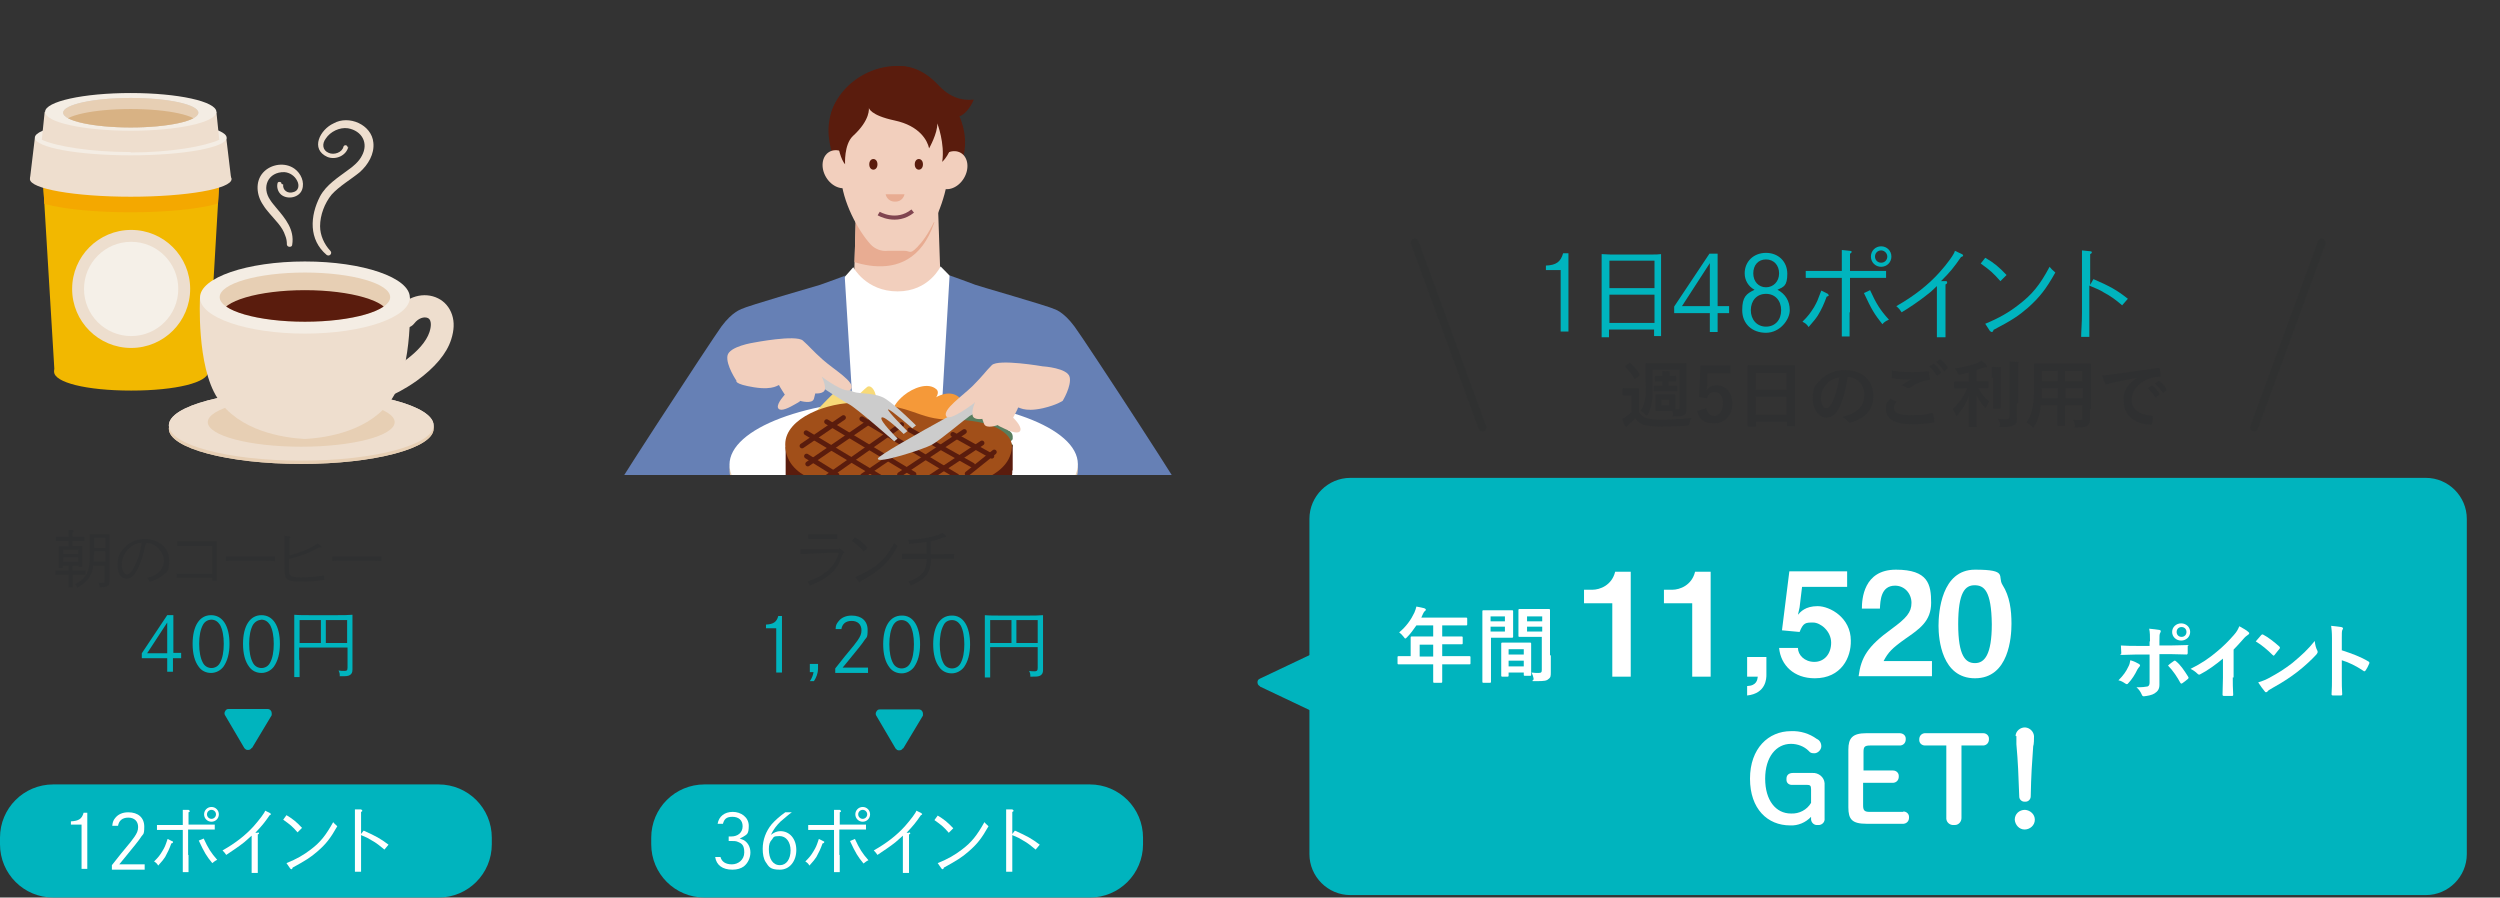
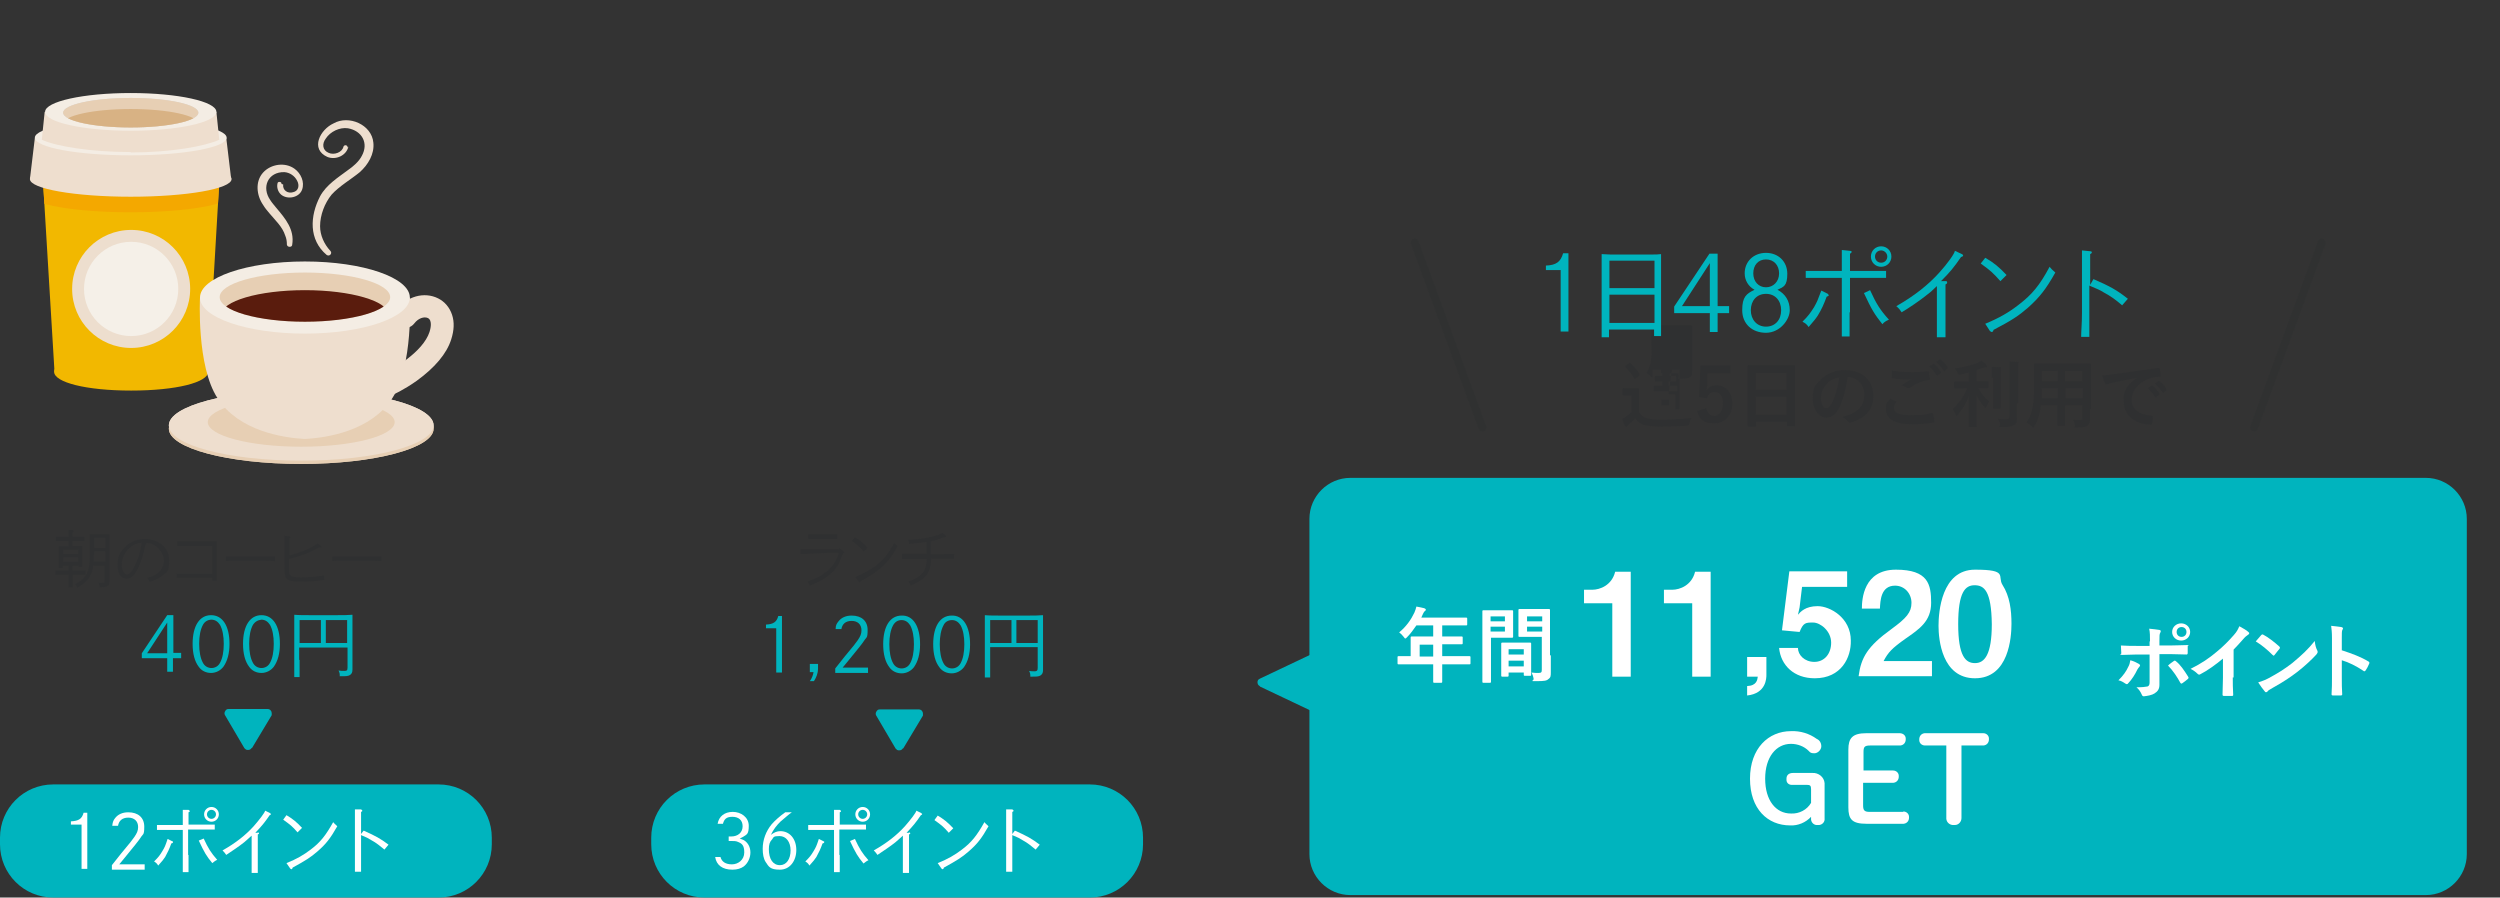
<svg xmlns="http://www.w3.org/2000/svg" id="_レイヤー_1" data-name="レイヤー_1" version="1.1" viewBox="0 0 610 219">
  <rect x="0" y="0" width="610" height="219" fill="#333333" stroke="none" />
  <defs>
    <style>
      .st0, .st1, .st2, .st3 {
        fill: none;
      }

      .st4 {
        fill: #d8b284;
      }

      .st5 {
        fill: #587e5e;
      }

      .st6 {
        fill: #2f3031;
      }

      .st7 {
        fill: #d8d7d7;
      }

      .st1 {
        stroke: #5a1c0d;
        stroke-linejoin: round;
        stroke-width: 1.2px;
      }

      .st1, .st3 {
        stroke-linecap: round;
      }

      .st8 {
        fill: #f4ede4;
      }

      .st9 {
        fill: #f8da78;
      }

      .st10 {
        fill: #00b4be;
      }

      .st11 {
        fill: #a14f19;
      }

      .st12 {
        fill: #eedece;
      }

      .st13 {
        fill: #e7cfb4;
      }

      .st14, .st3 {
        isolation: isolate;
      }

      .st15 {
        fill: #f5f0e8;
      }

      .st16 {
        fill: #f59939;
      }

      .st17 {
        clip-path: url(#clippath-1);
      }

      .st18 {
        clip-path: url(#clippath-4);
      }

      .st19 {
        clip-path: url(#clippath-2);
      }

      .st20 {
        clip-path: url(#clippath-8);
      }

      .st21 {
        clip-path: url(#clippath-5);
      }

      .st22 {
        fill: #fff;
      }

      .st2 {
        stroke: #804550;
        stroke-miterlimit: 10;
        stroke-width: 1px;
      }

      .st23 {
        fill: #eddece;
      }

      .st24 {
        fill: #e8ac92;
      }

      .st3 {
        opacity: .5;
        stroke: #2f3031;
        stroke-miterlimit: 4;
        stroke-width: 2px;
      }

      .st25 {
        fill: #5a1c0d;
      }

      .st26 {
        fill: #6680b5;
      }

      .st27 {
        fill: #f2cfbd;
      }

      .st28 {
        fill: #f2b800;
      }

      .st29 {
        fill: #f4a800;
      }

      .st30 {
        fill: #ccc;
        fill-rule: evenodd;
      }

      .st31 {
        clip-path: url(#clippath);
      }
    </style>
    <clipPath id="clippath">
      <rect class="st0" x="427" y="177.5" width="69.5" height="24.9" />
    </clipPath>
    <clipPath id="clippath-1">
-       <rect class="st0" x="141.7" y="13.4" width="153" height="102.5" />
-     </clipPath>
+       </clipPath>
    <clipPath id="clippath-2">
      <path class="st27" d="M228.8,48.1l.9,26.5s0,5.6-11.1,5.6-10.4-5.6-10.4-5.6l.8-27.7" />
    </clipPath>
    <clipPath id="clippath-4">
      <polygon class="st0" points="50.8 90.6 13.3 90.7 10.3 41.1 53.7 41 50.8 90.6" />
    </clipPath>
    <clipPath id="clippath-5">
      <ellipse class="st13" cx="31.9" cy="27.5" rx="16.5" ry="3.6" transform="translate(0 0) rotate(0)" />
    </clipPath>
    <clipPath id="clippath-8">
      <ellipse class="st0" cx="74.4" cy="72.5" rx="20.8" ry="6" />
    </clipPath>
  </defs>
  <g id="rank_normal01">
    <g id="_年間ポイント" data-name="年間ポイント">
      <g id="_吹き出し" data-name="吹き出し">
        <path id="_長方形_2092" data-name="長方形_2092" class="st10" d="M319.5,208.4v-81.8c0-5.5,4.5-10,10-10h262.4c5.5,0,10,4.5,10,10v81.8c0,5.5-4.5,10-10,10h-262.4c-5.5,0-10-4.5-10-10Z" />
        <path id="_多角形_8" data-name="多角形_8" class="st10" d="M307.4,167.4c-.5-.2-.7-.8-.5-1.3,0-.2.3-.4.5-.5l17.7-8.4c.5-.2,1.1,0,1.3.5.1.1.1.3.1.4v16.8c0,.6-.5,1-1,1s-.3,0-.4,0l-17.7-8.4Z" />
        <g id="GET">
          <g class="st31">
            <g id="_グループ_3776" data-name="グループ_3776">
              <path id="_パス_13622" data-name="パス_13622" class="st22" d="M441.9,192.6c0-.9-.2-1.1-1.1-1.1h-3.4c-.8.1-1.5-.4-1.5-1.2v-.3c0-.9.6-1.4,1.6-1.4h4.7c1.5-.1,2.9,1,3,2.5v8.6c.1.8-.5,1.5-1.3,1.6h-.4c-.8.1-1.5-.5-1.6-1.3v-.7c-1.3,1.4-3.2,2.2-5.1,2.1-5.5,0-9.8-4-9.8-11.4s4.5-11.6,10-11.6c2.3-.1,4.5.6,6.3,1.9.7.3,1.1,1,1.1,1.8s-.8,1.7-1.7,1.7-1-.2-1.4-.6c-1.1-1.1-2.7-1.7-4.3-1.7-3.6,0-6.3,3.2-6.3,8.5s2.6,8.5,6.3,8.5c2,.1,3.9-.9,4.9-2.6v-3.3Z" />
              <path id="_パス_13623" data-name="パス_13623" class="st22" d="M464.4,198c.8,0,1.4.6,1.4,1.3v.2c0,.8-.5,1.4-1.3,1.5h-9.1c-3.5,0-4.4-1.1-4.4-4v-14.1c0-2.8,1-4,4.4-4h8.1c.9,0,1.5.6,1.5,1.3v.2c0,.8-.5,1.4-1.3,1.5h-7.4c-1.4,0-1.6.4-1.6,1.6v4.5h7.2c.8,0,1.4.6,1.4,1.3v.2c0,.8-.5,1.4-1.3,1.5h-7.4v5.5c0,1.2.3,1.6,1.6,1.6h8.2Z" />
              <path id="_パス_13624" data-name="パス_13624" class="st22" d="M478.6,199.6c0,.9-.7,1.7-1.6,1.7h-.2c-.9.1-1.8-.5-1.9-1.5v-17.9h-5.2c-.8,0-1.4-.6-1.4-1.3v-.2c0-.8.5-1.4,1.3-1.5h14.3c.8,0,1.4.6,1.4,1.3v.2c0,.8-.5,1.4-1.3,1.5h-5.4v17.7Z" />
-               <path id="_パス_13625" data-name="パス_13625" class="st22" d="M496.5,200c0,1.4-1.2,2.4-2.5,2.4s-2.3-1.1-2.4-2.4c0-1.4,1.1-2.4,2.5-2.4,1.3.1,2.4,1.1,2.4,2.4M491.8,179.6c0-1.2,1.2-2.2,2.4-2.1,1.1.1,2,1,2.1,2.1,0,.7,0,2-.2,2.5-.3,4.2-.5,6.9-.6,12.2,0,.8-.7,1.4-1.4,1.3h0c-.7.1-1.4-.5-1.4-1.2h0c-.2-5.4-.3-8.4-.7-12.8,0-.3,0-1.6,0-2" />
            </g>
          </g>
        </g>
        <g class="st14">
          <path class="st22" d="M521.9,162c.3.2.4.4.1.7-.2.2-.3.4-.5.7-.5,1.1-1.4,2.5-2.2,3.3-.2.3-.4.3-.7.1-.6-.4-1.1-.7-1.7-.8,1.2-1.2,1.9-2.2,2.4-3.3.3-.5.4-1,.5-1.6.8.2,1.6.6,2.1.9ZM524.6,156.5c0-1.3,0-2.2-.2-3.1.9.1,2,.2,2.5.3.4.1.4.3.2.7-.2.3-.2.8-.2,2v1.1h2.5c1.7,0,3.1-.1,4.1-.1s.3.1.3.3v1.6c0,.3-.1.4-.3.4-1.2,0-2.8-.1-4.1-.1h-2.5v7.5c0,1-.4,1.6-1.2,2.1-.6.4-1.7.6-2.6.7-.2,0-.4-.1-.5-.4-.3-.7-.7-1.3-1.3-1.8,1.4,0,2.2-.1,2.7-.2.3-.1.5-.4.5-.9v-6.9h-3.1c-1.1,0-2.5.1-3.5.1s-.3-.2-.3-.4c0-.4-.1-1.3-.1-1.9,1.5.1,2.7.1,3.8.1h3.2v-1.1h.1ZM530.4,161.3c.2-.2.4-.1.6.1,1,.8,1.9,2.1,2.9,3.7.2.3.1.4-.1.6-.3.3-.9.7-1.3,1-.2.1-.3.2-.5-.1-.7-1.3-1.8-3-3-4.2.5-.5,1-.8,1.4-1.1ZM534.4,154.2c0,1.2-1,2.1-2.2,2.1s-2.2-.9-2.2-2.1,1-2.1,2.2-2.1,2.2.9,2.2,2.1ZM531.1,154.2c0,.7.5,1.2,1.2,1.2s1.2-.5,1.2-1.2-.5-1.2-1.2-1.2-1.2.5-1.2,1.2Z" />
          <path class="st22" d="M544.8,165.3c0,1.4,0,2.6.1,4.2,0,.3-.1.3-.3.3h-2c-.2,0-.3-.1-.3-.3,0-1.4.1-2.7.1-4.1v-4.7c-1.8,1.5-3.9,3-5.5,3.8-.1.1-.2.1-.3.1-.2,0-.3-.1-.4-.2-.5-.5-1.1-.9-1.7-1.2,2.8-1.4,4.5-2.6,6.3-4.1,1.6-1.3,3-2.7,4.3-4.2.7-.8.9-1.2,1.3-2.1.9.5,1.8,1,2.2,1.4s.2.2.2.3c0,.2-.1.3-.3.4-.3.2-.7.5-1.2,1.1-.8.9-1.5,1.7-2.3,2.5v6.8h-.2Z" />
          <path class="st22" d="M551.7,155c.1-.1.2-.2.3-.2s.2,0,.3.1c1,.5,2.7,1.8,3.8,2.8.1.1.2.2.2.3s0,.2-.1.3c-.3.4-1,1.2-1.2,1.5l-.2.2s-.2-.1-.3-.2c-1.2-1.2-2.6-2.4-4.1-3.3.4-.5,1-1.1,1.3-1.5ZM553.5,165.5c2.4-1.3,3.7-2.1,5.8-3.7,2.4-2,3.8-3.3,5.5-5.4.1,1,.3,1.7.6,2.3.1.1.1.3.1.4,0,.2-.1.3-.3.6-1.1,1.2-2.8,2.8-4.6,4.2-1.7,1.3-3.3,2.4-6,3.9-.9.5-1.2.7-1.3.9-.1.1-.2.2-.4.2s-.2-.1-.3-.2c-.5-.6-1.1-1.4-1.6-2.2.8-.3,1.4-.4,2.5-1Z" />
          <path class="st22" d="M571.5,158.7c2.4.8,4.4,1.5,6.4,2.7.2.1.3.3.2.5-.3.7-.6,1.3-.9,1.7-.1.1-.2.2-.3.2s-.1,0-.2-.1c-1.8-1.2-3.6-2.1-5.3-2.6v4.4c0,1.3,0,2.5.1,3.9,0,.2-.1.3-.4.3h-1.8c-.3,0-.4-.1-.4-.3.1-1.5.1-2.7.1-3.9v-9.8c0-1.5-.1-2.2-.2-3,.9.1,1.9.2,2.5.3.3.1.4.2.4.3s-.1.3-.2.5c-.1.3-.1.8-.1,1.9v3h0Z" />
        </g>
        <g class="st14">
          <path class="st22" d="M393.4,165v-17.8h-6.9v-3.3h2c1.9,0,4.8-1.1,5.6-4.4h3.8v25.6h-4.5Z" />
          <path class="st22" d="M412.9,165v-17.8h-6.9v-3.3h2c1.9,0,4.8-1.1,5.6-4.4h3.8v25.6h-4.5Z" />
          <path class="st22" d="M431,160.2v4.5c0,.7,0,4.5-4.7,5v-2.3c2.4-.1,2.5-1.6,2.6-2.3h-2.6v-4.8h4.7Z" />
          <path class="st22" d="M442.8,165.5c-5.1,0-8.3-3.2-8.7-7.4h4.6c0,1.7,1.6,3.4,4,3.4s4.1-1.9,4.1-4.7-2.6-4.9-4.4-4.9-2.4,0-3.3,2.3l-4.3-.4,1.8-14.4h14.1v3.8h-11l-.6,5-.4,1.8c.6-.7,1.8-2.1,4.8-2.1s8.1,2.8,8.1,8.4c.1,4.1-2.3,9.2-8.8,9.2Z" />
          <path class="st22" d="M453.5,165c.6-4.6,2.2-7.3,8-11.5,3.7-2.7,4.9-4.1,4.9-6.4s-1.7-4.2-4-4.2c-3.5,0-3.6,3.7-3.7,5.6h-4.4c0-2.3.4-9.5,8.3-9.5s8.6,3.6,8.6,8.1-2.9,6.4-6.2,8.7c-3.4,2.4-4.3,3.4-5.4,5.5h11.8v3.7h-17.9Z" />
          <path class="st22" d="M481.9,165.5c-8.1,0-8.9-9.5-8.9-12.8s.7-13.7,8.9-13.7,5.4,1.6,6.7,3.7c1.8,2.8,2.2,6.2,2.2,9.5,0,3.2-.6,13.3-8.9,13.3ZM481.8,142.8c-2.3,0-4,1.7-4,9.5s1.8,9.5,4.1,9.5,4.1-2,4.1-9.5c-.1-8.2-1.9-9.5-4.2-9.5Z" />
        </g>
        <g class="st14">
          <path class="st22" d="M343.7,162.1h-2.5q-.2,0-.2-.2v-1.6q0-.2.2-.2h3v-4.6q0-.2.2-.2h5.3v-2.7h-4.1c-.7,1-1.4,2-2.3,2.9-.2.2-.3.3-.4.3s-.2-.1-.4-.4c-.4-.5-.7-.8-1.1-1.1,1.7-1.4,2.9-3.1,3.7-4.8.2-.5.4-1,.5-1.5.7.1,1.4.3,1.9.4.2.1.4.2.4.3,0,.2,0,.2-.2.4-.2.1-.3.3-.5.7l-.4.9h11q.2,0,.2.2v1.5q0,.2-.2.2h-5.9v2.7h4.8q.2,0,.2.2v1.5q0,.2-.2.2h-4.8v2.9h6.7q.2,0,.2.2v1.6q0,.2-.2.2h-6.7v4.3q0,.2-.2.2h-1.8q-.2,0-.2-.2v-4.3h-6ZM349.7,160.2v-2.9h-3.3v2.9h3.3Z" />
          <path class="st22" d="M367,148.9h2q.2,0,.2.2v6.3q0,.2-.2.2h-5.2v10.8q0,.2-.2.2h-1.7q-.2,0-.2-.2v-17.3q0-.2.2-.2h5.1ZM363.7,150.4v1.2h3.5v-1.2h-3.5ZM367.2,152.9h-3.5v1.2h3.5v-1.2ZM366.5,165.1q-.2,0-.2-.2v-7.9q0-.2.2-.2h6.9q.2,0,.2.2v7.7q0,.2-.2.2h-1.4q-.2,0-.2-.2v-.6h-3.7v.8q0,.2-.2.2h-1.4ZM368.1,159.7h3.7v-1.3h-3.7v1.3ZM371.8,162.6v-1.4h-3.7v1.4h3.7ZM378.4,159.9c0,1.4,0,3,0,4s0,1.4-.6,1.8c-.4.4-1,.5-2.9.5s-.6,0-.7-.6-.3-1.1-.5-1.5c.6.1,1.3.1,1.7.1.7,0,.8-.2.8-.8v-8h-5.5q-.2,0-.2-.2v-6.4q0-.2.2-.2h7.3q.2,0,.2.2v11.1h0ZM372.6,150.4v1.2h3.7v-1.2h-3.7ZM376.3,154.1v-1.2h-3.7v1.2h3.7Z" />
        </g>
      </g>
      <g class="st14">
-         <path class="st6" d="M400,100.6c.4.7.9,1.1,1.6,1.4.7.2,1.8.4,3.3.4,2.3,0,5.1-.1,7.8-.4-.2.4-.4.8-.5,1.3q0,.6-.7.6c-2.3.1-4.5.2-6.4.2s-3.3-.2-4.2-.5c-.8-.3-1.4-.8-1.9-1.5-.5.5-1,1-1.6,1.5-.2.2-.3.3-.4.4q0,.1-.2.1c0,0-.2-.1-.3-.2-.3-.5-.5-1-.7-1.7.5-.2.7-.4,1-.6.5-.3.9-.7,1.3-1.1v-4h-2q-.2,0-.2-.2v-1.4q0-.2.2-.2h3.6q.2,0,.2.2v5.7h.1ZM397.4,88.6c0-.1.2-.1.2-.1q0,0,.2.1c.8.7,1.6,1.6,2.2,2.6q0,.2,0,.4l-1,.8c0,.1-.2.1-.2.1q0,0,0-.1c-.7-1.1-1.4-2.1-2.2-2.8,0-.1,0-.2,0-.3l.9-.7ZM407.1,96.2h1.5q.2,0,.2.2v3.5h.5c.4,0,.5-.1.5-.5v-9.2h-6.6v2c0,1.9,0,3.6,0,5-.2,1.5-.5,2.8-1.1,3.9,0,.2-.2.3-.3.3s-.2-.1-.4-.3c-.3-.4-.8-.7-1.1-.9.7-.9,1-2,1.2-3.4s0-3.2,0-5.3v-2.7q0-.2.2-.2h9.6q.2,0,.2.2v8.2c0,.8,0,2,0,2.7s0,1.2-.5,1.5c-.3.3-1,.4-2.2.4s-.6,0-.6-.5c0-.3,0-.6-.2-.8h-3.9q-.2,0-.2-.2v-3.7q0-.2.2-.2h2.9ZM407.5,91.7h1.3q.2,0,.2.2v1q0,.2-.2.2h-1.7v1h2q.2,0,.2.2v1q0,.2-.2.2h-5.4q-.2,0-.2-.2v-1q0-.2.2-.2h1.9v-1h-1.6q-.2,0-.2-.2v-1q0-.2.2-.2h1.6c0-.5,0-.8,0-1.2.6,0,1.1.1,1.6.1s.2.1.2.2,0,.1,0,.3c0,.1,0,.3,0,.6h.4ZM407.3,97.5h-1.9v1.4h1.9v-1.4Z" />
+         <path class="st6" d="M400,100.6c.4.7.9,1.1,1.6,1.4.7.2,1.8.4,3.3.4,2.3,0,5.1-.1,7.8-.4-.2.4-.4.8-.5,1.3q0,.6-.7.6c-2.3.1-4.5.2-6.4.2s-3.3-.2-4.2-.5c-.8-.3-1.4-.8-1.9-1.5-.5.5-1,1-1.6,1.5-.2.2-.3.3-.4.4q0,.1-.2.1c0,0-.2-.1-.3-.2-.3-.5-.5-1-.7-1.7.5-.2.7-.4,1-.6.5-.3.9-.7,1.3-1.1v-4h-2q-.2,0-.2-.2v-1.4q0-.2.2-.2h3.6q.2,0,.2.2v5.7h.1ZM397.4,88.6c0-.1.2-.1.2-.1q0,0,.2.1c.8.7,1.6,1.6,2.2,2.6q0,.2,0,.4l-1,.8c0,.1-.2.1-.2.1q0,0,0-.1c-.7-1.1-1.4-2.1-2.2-2.8,0-.1,0-.2,0-.3l.9-.7ZM407.1,96.2h1.5q.2,0,.2.2v3.5h.5c.4,0,.5-.1.5-.5v-9.2h-6.6v2s-.2-.1-.4-.3c-.3-.4-.8-.7-1.1-.9.7-.9,1-2,1.2-3.4s0-3.2,0-5.3v-2.7q0-.2.2-.2h9.6q.2,0,.2.2v8.2c0,.8,0,2,0,2.7s0,1.2-.5,1.5c-.3.3-1,.4-2.2.4s-.6,0-.6-.5c0-.3,0-.6-.2-.8h-3.9q-.2,0-.2-.2v-3.7q0-.2.2-.2h2.9ZM407.5,91.7h1.3q.2,0,.2.2v1q0,.2-.2.2h-1.7v1h2q.2,0,.2.2v1q0,.2-.2.2h-5.4q-.2,0-.2-.2v-1q0-.2.2-.2h1.9v-1h-1.6q-.2,0-.2-.2v-1q0-.2.2-.2h1.6c0-.5,0-.8,0-1.2.6,0,1.1.1,1.6.1s.2.1.2.2,0,.1,0,.3c0,.1,0,.3,0,.6h.4ZM407.3,97.5h-1.9v1.4h1.9v-1.4Z" />
        <path class="st6" d="M422,91.1h-5.4v2.8c0,.4-.2.9-.2,1.3.5-.7,1.3-1.2,2.4-1.2,2.3,0,3.9,1.8,3.9,4.5s-1.8,4.8-4.4,4.8-3.7-1-4.2-3l2.2-.7c.3,1.3,1,1.9,2,1.9s2.1-1.1,2.1-3-.7-2.8-2-2.8-1.6.6-1.9,1.5l-1.9-.3.3-7.7h7.3v1.9h-.2Z" />
        <path class="st6" d="M426.6,104.1q-.2,0-.2-.2v-14.6q0-.2.2-.2h11.2q.2,0,.2.2v14.5q0,.2-.2.2h-1.6q-.2,0-.2-.2v-.9h-7.5v1q0,.2-.2.2h-1.7ZM428.4,95.1h7.5v-4.1h-7.5v4.1ZM435.9,101.2v-4.4h-7.5v4.4h7.5Z" />
        <path class="st6" d="M450.8,92c-.4,3.1-1.2,5.9-2.2,7.8-.8,1.4-1.7,2.1-3.1,2.1s-3.2-1.7-3.2-4.6.7-3.4,2-4.7c1.5-1.5,3.4-2.3,5.9-2.3,4.3,0,6.9,2.7,6.9,6.2s-1.9,5.5-5.5,6.6c-.4.1-.5,0-.8-.3-.2-.3-.6-.7-1.3-1.1,3-.7,5.4-2,5.4-5.4,0-2.3-1.6-4.3-4.1-4.3h0ZM445.7,93.7c-.9,1-1.4,2.2-1.4,3.3,0,1.7.7,2.6,1.2,2.6s.9-.2,1.4-1.1c.8-1.5,1.6-4.1,1.9-6.4-1.3.2-2.3.7-3.1,1.6Z" />
        <path class="st6" d="M462.6,97.9c.2.1.2.2,0,.3-.3.4-.5,1-.5,1.4,0,1.1,1.2,1.7,4.3,1.7s3.4-.2,4.9-.5c.3-.1.3,0,.4.2,0,.3.3,1.3.3,1.8s0,.2-.3.3c-1.7.3-3.3.4-5.3.4-4.2,0-6.2-1.3-6.2-3.6s.3-1.5,1-2.6c.4.1.9.4,1.3.6ZM466.7,90.8c1.3,0,2.6-.1,3.7-.2.2,0,.3.1.3.2,0,.4,0,.9.2,1.5,0,.3,0,.4-.3.4-1.7.3-3,.8-4.4,1.8,0,.1-.3.2-.5.2s-.3,0-.4-.1c-.4-.2-.7-.4-1.3-.6.9-.6,1.7-1.1,2.4-1.5-.4.1-1,.1-1.3.1-.7,0-2.3-.1-3.3-.3-.2,0-.2-.1-.2-.3,0-.4,0-1,0-1.6,1.3.3,3.1.4,5,.4ZM471.6,88.8c0-.1.2-.1.3,0,.6.4,1.2,1.2,1.7,1.9,0,.1,0,.2,0,.3l-.8.6c0,.1-.2.1-.3-.1-.5-.8-1.1-1.5-1.8-2.1l1-.6ZM473.2,87.7c0-.1.2-.1.3,0,.7.5,1.3,1.2,1.7,1.9,0,.1,0,.2,0,.3l-.7.6c0,.1-.2.1-.3-.1-.5-.8-1.1-1.5-1.8-2.1l.9-.6Z" />
        <path class="st6" d="M479.2,94.8h-2.2q-.2,0-.2-.2v-1.3q0-.2.2-.2h3.4v-2.2c-.7.2-1.4.3-2.1.5q-.5.1-.7-.5c-.2-.4-.4-.7-.6-1,2.2-.3,4.4-.9,5.6-1.4.4-.2.6-.3.9-.5.5.4.9.7,1.2,1.1,0,.1.2.2.2.3s0,.2-.3.2-.5.1-.8.2c-.5.2-1,.3-1.5.5v2.7h2.7q.2,0,.2.2v1.3q0,.2-.2.2h-2.3c.7,1.3,1.7,2.5,2.7,3.3-.3.3-.5.8-.7,1.2,0,.2-.2.3-.3.3s-.2-.1-.3-.3c-.7-.8-1.3-1.7-1.8-2.8,0,4.3,0,7.3,0,7.6s0,.2-.2.2h-1.5q-.2,0-.2-.2c0-.3,0-3.2,0-7.3-.6,1.7-1.6,3.2-2.7,4.5,0,.2-.2.3-.3.3s-.2-.1-.2-.3c-.2-.5-.5-1.1-.7-1.4,1.3-1.2,2.6-2.9,3.5-5.1h-1ZM486,92.2c0-1.2,0-1.8,0-2.7.7,0,1.2.1,1.9.1s.3.1.3.2,0,.3,0,.4c0,.3,0,.6,0,1.9v7.4q0,.2-.2.2h-1.5q-.2,0-.2-.2v-7.3h0ZM492.1,98.4v3.6c0,.9,0,1.4-.6,1.7s-1.1.5-2.8.5-.6,0-.7-.6c0-.6-.3-1-.6-1.4.7.1,1.4.1,2.1.1s.8-.1.8-.7v-10.8c0-1.2,0-1.7,0-2.6.7,0,1.3.1,1.9.1s.3.1.3.2c0,.2,0,.3,0,.4,0,.2,0,.6,0,1.8v7.7h-.1Z" />
        <path class="st6" d="M510,99.8v2.5c0,.7-.2,1.1-.6,1.5-.3.3-.9.5-2.4.5s-.6,0-.7-.5c0-.6-.3-1-.5-1.4.7.1,1.1.1,1.7.1s.6-.2.6-.6v-3h-4.2v4.8q0,.2-.2.2h-1.5q-.2,0-.2-.2v-4.8h-4c-.3,2.2-.7,3.6-1.6,5,0,.3-.2.4-.3.4s-.2-.1-.4-.3c-.4-.4-.8-.7-1.3-.9,1.3-1.7,1.9-3.8,1.9-8.2v-6q0-.2.2-.2h13.5q.2,0,.2.2v10.9h-.2ZM502.1,97.2v-2.5h-3.9v.2c0,.9,0,1.6,0,2.3h4ZM502.1,93v-2.5h-3.9v2.5h3.9ZM503.9,90.5v2.5h4.2v-2.5h-4.2ZM508.2,97.2v-2.5h-4.2v2.5h4.2Z" />
        <path class="st6" d="M521.4,92.2c-2.2.4-4.1.8-6,1.2-.7.2-.9.2-1.1.3,0,.1-.3.1-.4.1s-.3-.1-.3-.3c-.2-.5-.4-1.1-.7-1.9.9,0,1.5-.1,2.9-.3,2.2-.3,6.2-.9,10.8-1.5.3,0,.4.1.4.2,0,.4.2,1.1.2,1.6s0,.3-.3.3c-.8.1-1.4.1-2.2.4-3.1,1-4.6,3.2-4.6,5.3s1.7,3.6,4.8,3.8c.3,0,.4.1.4.3,0,.5,0,1.1-.2,1.5,0,.3,0,.4-.3.4-3.2,0-6.6-1.8-6.6-5.6-.3-2.6,1-4.3,3.2-5.8h0ZM524.9,94.1c0-.1.2-.1.3,0,.6.4,1.2,1.2,1.7,1.9,0,.1,0,.2,0,.3l-.8.6c0,.1-.2.1-.3-.1-.5-.8-1.1-1.5-1.8-2.1l1-.6ZM526.6,93c0-.1.2-.1.3,0,.7.5,1.3,1.2,1.7,1.9,0,.1,0,.2,0,.3l-.7.6c0,.1-.2.1-.3-.1-.5-.8-1.1-1.5-1.8-2.1l.9-.6Z" />
      </g>
      <g class="st14">
        <path class="st10" d="M377.2,64.8c2.5-.1,3.6-.9,4.2-3h1.3v19.1h-1.9v-15h-3.6v-1.1Z" />
        <path class="st10" d="M392.6,82.3h-1.8c0-.9,0-2.4,0-4.4v-11.9q0-3.2,0-4c.7,0,1.3.1,2.1.1h10.3c.8,0,1.4,0,2.1-.1,0,.8,0,2.5,0,4v11.6c0,2.1,0,3.4,0,4.4h-1.7v-1.6h-11v1.9h0ZM403.7,63.6h-11v6.7h11v-6.7ZM403.7,71.9h-11v6.9h11v-6.9Z" />
        <path class="st10" d="M421.9,74.7v1.7h-2.8v4.6h-1.9v-4.6h-8.7v-1.6l8.6-12.9h2v12.8h2.8ZM417.2,64.2l-6.8,10.5h6.8v-10.5Z" />
        <path class="st10" d="M425.7,66.7c0-2.9,2.2-5,5.2-5s5.2,2.1,5.2,5.1-.9,3.2-2.4,3.9c1.9,1,3,2.7,3,5s-2.4,5.5-5.8,5.5-5.8-2.2-5.8-5.5,1-4,3-5c-1.5-.8-2.4-2.3-2.4-4ZM427.2,75.7c0,2.3,1.5,4,3.7,4s3.7-1.6,3.7-4-1.5-4-3.7-4-3.7,1.6-3.7,4ZM427.8,66.7c0,2,1.3,3.4,3.1,3.4s3.2-1.4,3.2-3.4-1.3-3.4-3.2-3.4-3.1,1.4-3.1,3.4Z" />
        <path class="st10" d="M446,71.7c0,.1.2.2.2.3,0,.2,0,.2-.5.4-.7,1.9-1.2,3-2.1,4.5-.5.8-1,1.4-2.3,2.9-.4-.6-.7-.9-1.5-1.3,1.5-1.5,1.9-2.1,2.8-3.5.8-1.4.9-1.7,1.8-4.1l1.6.8ZM451.3,76.2c0,2.5,0,4.7,0,5.9h-1.9c0-1.3,0-3.3,0-5.9v-8.4h-8.8v-1.7h8.8c0-4.2,0-4.5,0-5.1l2,.2c.2,0,.4.1.4.2s0,.3-.4.5v4.2h8.8v1.7h-8.8v8.4h-.2ZM456.3,70.8c1.5,3.3,2.5,4.9,4.6,7.2-.7.3-1.2.6-1.6,1.1-1.9-2.4-2.6-3.5-4.5-7.6l1.5-.7ZM461.5,62.6c0,1.4-1.1,2.5-2.5,2.5s-2.5-1.1-2.5-2.5,1.1-2.5,2.5-2.5,2.5,1.1,2.5,2.5ZM457.5,62.6c0,.8.6,1.5,1.5,1.5s1.5-.7,1.5-1.5-.7-1.5-1.5-1.5-1.5.6-1.5,1.5Z" />
        <path class="st10" d="M474.8,68.6c.2,0,.3.1.3.3s0,.3-.4.5v8.1c0,1.5,0,2.7,0,4.8h-2.1c0-1.8,0-2.8,0-4.8v-7.7c-1.2,1.2-1.7,1.6-2.5,2.2-1.6,1.3-4.4,3.2-6.1,4.2-.5-.7-.5-.8-1.3-1.5,4.4-2.5,7.8-5.2,10.5-8.2,2-2.2,3.7-4.6,3.8-5.3l1.7.8c.2.1.3.2.3.3s0,.3-.5.4c-1.8,2.6-2.6,3.6-4.9,5.9h1Z" />
        <path class="st10" d="M484.4,62.9c2.1,1.2,3.3,2.2,5.2,4.2l-1.5,1.5c-1.8-2-2.3-2.5-4.8-4.3l1.1-1.4ZM484.4,79c3.4-1.4,5.8-2.8,8.1-4.6,3.3-2.5,5.2-4.8,7.6-9.3.4.5.6.7,1.4,1.4-2.3,4.1-3.9,6.1-6.7,8.6-2.3,2-4,3.1-8.4,5.4,0,.3-.2.5-.4.5s-.3-.1-.5-.3l-1.1-1.7Z" />
        <path class="st10" d="M510.8,68.1c4.1,1.8,5.6,2.6,8.4,4.8l-1.4,1.6c-1.5-1.3-2.7-2.2-4.4-3.1-1.1-.7-1.7-.9-3.1-1.5-.2-.1-.4-.2-.5-.2v6.7c0,2.6,0,4.7,0,5.8h-2c0-1.3.2-3.3.2-5.8v-9.4c0-3.3,0-5.3,0-5.9l2,.2c.2,0,.4.1.4.2,0,.2,0,.3-.4.5v7.5l.8-1.4Z" />
      </g>
      <line id="_線_207" data-name="線_207" class="st3" x1="345.2" y1="59.2" x2="361.7" y2="104.3" />
      <line id="_線_208" data-name="線_208" class="st3" x1="550" y1="104.3" x2="566.5" y2="59.2" />
    </g>
    <g id="_ランチ" data-name="ランチ">
      <g id="_角丸四角" data-name="角丸四角">
        <path id="_長方形_789" data-name="長方形_789" class="st10" d="M171.9,191.4h94c7.2,0,13,5.8,13,13v1.6c0,7.2-5.8,13-13,13h-94c-7.2,0-13-5.8-13-13v-1.6c0-7.2,5.8-13,13-13Z" />
      </g>
      <g class="st14">
        <path class="st22" d="M175.1,201c.3-1.8,1.7-2.9,3.7-2.9s3.9,1.3,3.9,3.4-.5,2.1-1.4,2.7q-.2.1-.8.4c.6.2.7.3,1,.4,1,.6,1.6,1.7,1.6,3s-.6,2.6-1.6,3.4c-.7.5-1.6.8-2.8.8-2.4,0-3.9-1.1-4.2-3.1h1.3c.3,1.2,1.3,1.8,2.8,1.8s3-1.1,3-2.9-.6-2.2-1.6-2.6c-.4-.2-1-.2-1.7-.2h-.5v-1.1h.6c1.7,0,2.8-1,2.8-2.5s-1-2.3-2.5-2.3-2,.6-2.3,1.7h-1.3Z" />
        <path class="st22" d="M193.2,198.2c-.6.4-2.1,1.7-2.8,2.3-.9.9-1.7,1.9-2.3,3.2.8-.6,1.5-.9,2.3-.9,2.3,0,3.9,1.9,3.9,4.6s-1.6,4.8-4,4.8-2.7-.7-3.5-1.9c-.5-.8-.7-1.9-.7-3.2,0-2.2.8-4.3,2.2-6,.8-.9,1.9-1.9,3.3-2.9h1.6ZM192.9,207.5c0-2.1-1.1-3.5-2.7-3.5s-1.4.3-1.8.8c-.6.6-.8,1.3-.8,2.4,0,2.4,1,3.9,2.7,3.9,1.6,0,2.6-1.5,2.6-3.6Z" />
        <path class="st22" d="M201.1,205.3q0,.1,0,.2c0,.1,0,.2-.4.3-.5,1.4-.9,2.2-1.5,3.3-.4.6-.7,1-1.7,2.1-.3-.5-.5-.7-1-1,1.1-1.1,1.4-1.5,2-2.5s.7-1.2,1.3-3l1.2.6ZM204.9,208.6c0,1.8,0,3.4,0,4.2h-1.4c0-1,0-2.4,0-4.2v-6.1h-6.3v-1.2h6.3c0-3,0-3.2,0-3.7h1.4c.2.1.3.2.3.3s0,.2-.3.3v3h6.4v1.2h-6.5v6.2ZM208.6,204.7c1.1,2.4,1.8,3.5,3.3,5.2-.5.2-.8.5-1.2.8-1.4-1.7-1.9-2.5-3.3-5.5l1.2-.5ZM212.3,198.7c0,1-.8,1.8-1.8,1.8s-1.8-.8-1.8-1.8.8-1.8,1.8-1.8,1.8.8,1.8,1.8ZM209.4,198.7c0,.6.5,1.1,1.1,1.1s1.1-.5,1.1-1.1-.5-1.1-1.1-1.1-1.1.5-1.1,1.1Z" />
        <path class="st22" d="M221.9,203.1c0,0,.2.1.2.2s0,.2-.3.3v5.9c0,1.1,0,2,0,3.5h-1.5c0-1.3,0-2,0-3.5v-5.6c-.9.8-1.2,1.1-1.8,1.6-1.1.9-3.2,2.3-4.4,3.1q-.3-.5-.9-1.1c3.2-1.8,5.6-3.7,7.6-5.9,1.4-1.6,2.7-3.3,2.8-3.8l1.2.6c0,.1.2.1.2.2s0,.2-.3.3c-1.3,1.9-1.9,2.6-3.5,4.3h.5Z" />
        <path class="st22" d="M228.8,199c1.5.9,2.4,1.6,3.8,3.1l-1.1,1.1c-1.3-1.5-1.7-1.8-3.5-3.1l.8-1.1ZM228.8,210.6c2.5-1,4.2-2,5.9-3.3,2.4-1.8,3.7-3.5,5.5-6.7.3.4.5.5,1,1-1.7,3-2.8,4.4-4.9,6.2-1.6,1.4-2.9,2.2-6,3.9,0,.2-.2.4-.3.4s-.2-.1-.3-.2l-.9-1.3Z" />
        <path class="st22" d="M247.7,202.7c2.9,1.3,4,1.9,6,3.4l-1,1.2c-1.1-.9-1.9-1.6-3.2-2.3-.8-.5-1.2-.7-2.2-1.1-.2-.1-.3-.1-.3-.2v4.8c0,1.9,0,3.4,0,4.2h-1.5c0-.9,0-2.4,0-4.2v-6.8c0-2.4,0-3.8,0-4.2h1.5c.2.1.3.2.3.3s0,.2-.3.3v5.4l.6-.8Z" />
      </g>
      <path id="_多角形_3" data-name="多角形_3" class="st10" d="M220.3,182.6c-.3.5-.9.6-1.4.4,0-.1-.3-.2-.4-.4l-4.7-8c-.3-.5,0-1.1.4-1.4.2-.1.3-.1.5-.1h9.5c.6,0,1,.5,1,1s0,.4,0,.5l-4.8,8Z" />
      <g class="st14">
        <path class="st10" d="M186.9,152.4c1.8-.1,2.6-.6,3-2.1h.9v13.8h-1.4v-10.8h-2.5v-.9Z" />
        <path class="st10" d="M197.6,164v-2h2v1.2c0,1-.4,2.1-1,3h-1c.5-.7.8-1.5.9-2.2h-.9Z" />
        <path class="st10" d="M203.9,153.4c0-.9.3-1.3.7-1.8.7-.9,1.8-1.4,3.2-1.4,2.4,0,3.9,1.3,3.9,3.5s-.3,1.7-.9,2.7c-.3.5-1.9,2.5-3.8,4.8-.5.6-1,1.2-1.4,1.7h6.2v1.3h-8v-1.1q1.7-2.2,2.3-2.9c2.2-2.6,2.7-3.3,3.2-4,.6-.9.9-1.5.9-2.4,0-1.4-.9-2.3-2.4-2.3s-2.3.8-2.5,2h-1.4Z" />
        <path class="st10" d="M224.5,157.2c0,2.3-.5,4.2-1.5,5.6-.7.9-1.8,1.5-3,1.5s-2.3-.5-3-1.5c-1-1.3-1.5-3.2-1.5-5.6,0-4.4,1.7-7,4.5-7,2.8-.1,4.5,2.6,4.5,7ZM217.9,152.6c-.6,1.1-.9,2.7-.9,4.6s.3,3.5.9,4.6c.4.8,1.2,1.3,2.1,1.3s1.7-.5,2.1-1.3c.6-1.1.9-2.7.9-4.6s-.3-3.5-.9-4.6c-.5-.8-1.2-1.3-2.1-1.3s-1.6.4-2.1,1.3Z" />
        <path class="st10" d="M236.7,157.2c0,2.3-.5,4.2-1.5,5.6-.7.9-1.8,1.5-3,1.5s-2.3-.5-3-1.5c-1-1.3-1.5-3.2-1.5-5.6,0-4.4,1.7-7,4.5-7,2.8-.1,4.5,2.6,4.5,7ZM230.2,152.6c-.6,1.1-.9,2.7-.9,4.6s.3,3.5.9,4.6c.4.8,1.2,1.3,2.1,1.3s1.7-.5,2.1-1.3c.6-1.1.9-2.7.9-4.6s-.3-3.5-.9-4.6c-.5-.8-1.2-1.3-2.1-1.3s-1.7.4-2.1,1.3Z" />
        <path class="st10" d="M241.6,161.1q0,3.5,0,4.2h-1.3q0-.8,0-3.5v-8.2q0-3,0-3.5c1,.1,2.4.1,3.6.1h7c1.2,0,2.6,0,3.6-.1q0,.6,0,3.5v7.8c0,.3,0,1.3,0,1.9v.2c0,.7-.2,1-.6,1.3-.5.3-.9.3-2.5.3,0-.6,0-.8-.3-1.4.6.1.8.1,1.3.1s.8-.1.8-.8v-5.1h-11.6v3.2h0ZM241.6,151.3v5.6h5.2v-5.6h-5.2ZM248,156.9h5.2v-5.6h-5.2v5.6Z" />
      </g>
      <g class="st14">
        <path class="st6" d="M206,134.6q0,.1,0,.2c0,.1,0,.2-.3.2-.8,2.2-1.4,3.5-2.6,4.6-1.3,1.3-3.2,2.4-5.5,3.3-.3-.6-.3-.7-.6-1,1.9-.7,2.8-1.1,3.8-1.8,2-1.3,3.2-2.9,3.9-5.2h-2.8c-2.9.2-5.1.2-6.6.3v-1.2h9.3c0-.1.2-.3.2-.3l1.1.9ZM204.3,131.5h-7.1v-1.1h7.1v1.1Z" />
        <path class="st6" d="M208.6,131.1c1.3.8,2,1.3,3.1,2.6l-.9.9c-1.1-1.2-1.4-1.5-2.9-2.6l.7-.9ZM208.7,140.8c2.1-.9,3.5-1.7,4.9-2.7,2-1.5,3.1-2.9,4.6-5.6.3.3.4.4.8.8-1.4,2.5-2.3,3.7-4,5.2-1.4,1.2-2.4,1.9-5,3.3,0,.2,0,.3-.2.3s-.2-.1-.3-.2l-.8-1.1Z" />
        <path class="st6" d="M230.4,135.2h2.4v1.1h-5.6c0,1.6-.4,3.1-1.1,4-.8,1-1.9,1.7-3.9,2.6,0-.3-.3-.6-.6-1,1.2-.4,1.5-.6,2.2-1,1.1-.7,1.8-1.5,2-2.4.2-.6.3-1.1.3-2.1h-6v-1.3h6v-2.9c-1.1.2-2.5.4-4.3.5,0-.4,0-.5-.3-1,2.5-.1,3.9-.3,5.7-.7,1.3-.3,2.2-.6,2.8-1l.8.7c0,.1,0,.2,0,.2,0,.1,0,.2-.3.2h-.2c-1.9.7-2,.7-3.2,1v3.1h3.2Z" />
      </g>
    </g>
    <g id="_朝のコーヒー" data-name="朝のコーヒー">
      <g id="_角丸四角-2" data-name="角丸四角-2">
        <path id="_長方形_789-2" data-name="長方形_789-2" class="st10" d="M13,191.4h94c7.2,0,13,5.8,13,13v1.6c0,7.2-5.8,13-13,13H13c-7.2,0-13-5.8-13-13v-1.6c0-7.2,5.8-13,13-13Z" />
      </g>
      <g class="st14">
        <path class="st22" d="M17.4,200.4c1.8-.1,2.6-.6,3-2.1h.9v13.7h-1.4v-10.8h-2.6v-.8h.1Z" />
        <path class="st22" d="M27.4,201.4c.1-.9.3-1.3.7-1.8.7-.9,1.8-1.4,3.2-1.4,2.4,0,3.9,1.3,3.9,3.5s-.3,1.7-.9,2.7c-.3.5-1.9,2.5-3.8,4.8-.5.6-1,1.2-1.4,1.7h6.2v1.3h-8v-1.1q1.7-2.2,2.3-2.9c2.2-2.6,2.7-3.3,3.2-4,.6-.9.9-1.5.9-2.4,0-1.4-.9-2.3-2.4-2.3s-2.3.8-2.5,2h-1.4Z" />
        <path class="st22" d="M42.2,205.3q0,.1,0,.2c0,.1,0,.2-.4.3-.5,1.4-.9,2.2-1.5,3.3-.4.6-.7,1-1.7,2.1-.3-.5-.5-.7-1-1,1.1-1.1,1.4-1.5,2-2.5s.7-1.2,1.3-3l1.2.6ZM46,208.6c0,1.8,0,3.4,0,4.2h-1.4c0-1,0-2.4,0-4.2v-6.1h-6.3v-1.2h6.3c0-3,0-3.2,0-3.7h1.4c.2.1.3.2.3.3s0,.2-.3.3v3h6.4v1.2h-6.5v6.2ZM49.7,204.6c1.1,2.4,1.8,3.5,3.3,5.2-.5.2-.8.5-1.2.8-1.4-1.7-1.9-2.5-3.3-5.5l1.2-.5ZM53.4,198.7c0,1-.8,1.8-1.8,1.8s-1.8-.8-1.8-1.8.8-1.8,1.8-1.8,1.8.8,1.8,1.8ZM50.5,198.7c0,.6.5,1.1,1.1,1.1s1.1-.5,1.1-1.1-.5-1.1-1.1-1.1c-.6,0-1.1.5-1.1,1.1Z" />
        <path class="st22" d="M63,203.1c0,0,.2.1.2.2s0,.2-.3.3v5.9c0,1.1,0,2,0,3.5h-1.5c0-1.3,0-2,0-3.5v-5.6c-.9.8-1.2,1.1-1.8,1.6-1.1.9-3.2,2.3-4.4,3.1q-.3-.5-.9-1.1c3.2-1.8,5.6-3.7,7.6-5.9,1.4-1.6,2.7-3.3,2.8-3.8l1.2.6c0,.1.2.1.2.2s0,.2-.3.3c-1.3,1.9-1.9,2.6-3.5,4.3h.5Z" />
        <path class="st22" d="M69.9,198.9c1.5.9,2.4,1.6,3.8,3.1l-1.1,1.1c-1.3-1.5-1.7-1.8-3.5-3.1l.8-1.1ZM69.9,210.6c2.5-1,4.2-2,5.9-3.3,2.4-1.8,3.7-3.5,5.5-6.7.3.4.5.5,1,1-1.7,3-2.8,4.4-4.9,6.2-1.6,1.4-2.9,2.2-6,3.9,0,.2-.2.4-.3.4s-.2-.1-.3-.2l-.9-1.3Z" />
        <path class="st22" d="M88.8,202.7c2.9,1.3,4,1.9,6,3.4l-1,1.2c-1.1-.9-1.9-1.6-3.2-2.3-.8-.5-1.2-.7-2.2-1.1-.2-.1-.3-.1-.3-.2v4.8c0,1.9,0,3.4,0,4.2h-1.5c0-.9,0-2.4,0-4.2v-6.8c0-2.4,0-3.8,0-4.2h1.5c.2.1.3.2.3.3s0,.2-.3.3v5.4l.6-.8Z" />
      </g>
      <path id="_多角形_3-2" data-name="多角形_3-2" class="st10" d="M61.4,182.5c-.3.5-.9.6-1.4.4,0-.1-.3-.2-.4-.4l-4.7-8c-.3-.5,0-1.1.4-1.4.2-.1.3-.1.5-.1h9.5c.6,0,1,.5,1,1s0,.4,0,.5l-4.8,8Z" />
      <g class="st14">
        <path class="st10" d="M44.2,159.4v1.2h-2v3.3h-1.4v-3.3h-6.2v-1.2l6.2-9.3h1.5v9.2h1.9ZM40.8,151.9l-4.9,7.5h4.9v-7.5Z" />
        <path class="st10" d="M56,157.1c0,2.3-.5,4.2-1.5,5.6-.7.9-1.8,1.5-3,1.5s-2.3-.5-3-1.5c-1-1.3-1.5-3.2-1.5-5.6,0-4.4,1.7-7,4.5-7s4.5,2.6,4.5,7ZM49.5,152.5c-.6,1.1-.9,2.7-.9,4.6s.3,3.5.9,4.6c.4.8,1.2,1.3,2.1,1.3s1.7-.5,2.1-1.3c.6-1.1.9-2.7.9-4.6s-.3-3.5-.9-4.6c-.5-.8-1.2-1.3-2.1-1.3s-1.7.5-2.1,1.3Z" />
        <path class="st10" d="M68.3,157.1c0,2.3-.5,4.2-1.5,5.6-.7.9-1.8,1.5-3,1.5s-2.3-.5-3-1.5c-1-1.3-1.5-3.2-1.5-5.6,0-4.4,1.7-7,4.5-7s4.5,2.6,4.5,7ZM61.7,152.5c-.6,1.1-.9,2.7-.9,4.6s.3,3.5.9,4.6c.4.8,1.2,1.3,2.1,1.3s1.7-.5,2.1-1.3c.6-1.1.9-2.7.9-4.6s-.3-3.5-.9-4.6c-.5-.8-1.2-1.3-2.1-1.3-.9.1-1.6.5-2.1,1.3Z" />
        <path class="st10" d="M73.1,161q0,3.5,0,4.2h-1.3q0-.8,0-3.5v-8.2q0-3,0-3.5c1,.1,2.4.1,3.6.1h7c1.2,0,2.6,0,3.6-.1q0,.6,0,3.5v7.8c0,.3,0,1.3,0,1.9v.2c0,.7-.2,1-.6,1.3-.5.3-.9.3-2.5.3,0-.6,0-.8-.3-1.4.6.1.8.1,1.4.1s.8-.1.8-.8v-4.9h-11.8v3ZM73.1,151.3v5.6h5.2v-5.6h-5.2ZM79.5,156.9h5.2v-5.6h-5.2v5.6Z" />
      </g>
      <g class="st14">
        <path class="st6" d="M17.8,139.2h3.1v1h-3.1v3.1h-1.1v-3.1h-3.2v-1h3.2v-1.2h-1.4v.6h-1v-5.3h2.4v-1.3h-3.1v-1h3.1v-1.7h1c.2.1.3.2.3.3s-.1.2-.3.3v1.1h2.9v1h-2.9v1.2h2.4v5.1h-1v-.3h-1.4v1.2h0ZM19.1,134.1h-3.7v1.1h3.7v-1.1ZM19.1,136h-3.7v1.1h3.7v-1.1ZM22.8,137.9c-.1.7-.2,1.3-.5,1.9-.6,1.5-1.4,2.4-3.4,3.6-.2-.4-.3-.6-.6-.8,1.6-.9,2.3-1.6,2.9-2.7.5-1.1.7-2,.7-4.3v-5.2h4.8v11.6c0,1-.5,1.3-2.4,1.3,0-.6-.1-.8-.3-1.1h.9c.6,0,.6-.1.6-.6v-3.6h-2.7ZM22.9,135.4v1.6h2.8v-2.5h-2.7v.9h0ZM25.7,131.2h-2.7v2.5h2.7v-2.5Z" />
        <path class="st6" d="M35.5,132.5c0,.1.2.1.2.2s0,.1-.2.2c-1.1,5.2-2.7,8.3-4.5,8.3s-2.3-1.5-2.3-3.5.6-3.1,1.9-4.3c1.2-1.2,2.9-1.9,4.7-1.9,3.4,0,6,2.2,6,5.2s-.7,3-1.9,3.9c-.8.6-1.5.9-2.9,1.4-.2-.5-.3-.6-.6-1,1.2-.3,1.9-.6,2.5-1.1,1-.7,1.6-1.9,1.6-3.2s-1.2-3.4-3-4c-.6-.2-.9-.2-2.1-.3h.6ZM31.6,133.7c-1.1,1-1.9,2.6-1.9,4s.6,2.5,1.3,2.5,1.5-1.2,2.4-3.3c.6-1.4,1.1-3.4,1.1-4.5-1.1.1-2,.5-2.9,1.3Z" />
        <path class="st6" d="M51.7,133.2h-8.5v-1.1h9.7v9.6h-1.1v-.7h-8.7v-1h8.7v-6.8h0Z" />
        <path class="st6" d="M67.1,136.9c-.6,0-1.7-.1-2.4-.1h-7.2c-.8,0-1.8,0-2.4.1v-1.1h12v1.1Z" />
        <path class="st6" d="M78.4,133.2c0,.1,0,.2,0,.2,0,.1,0,.2-.3.2h-.3c-2.3,1.2-3,1.5-4.8,2.1-1.1.3-1.5.5-2.5.7v1.2c0,1.8,0,2.4.3,2.7.3.4,1,.6,2.5.6s4.1-.2,5.8-.5v1.1c-2,.3-3.6.4-5.9.4s-2.3-.2-3-.5c-.7-.5-.8-1-.8-3.8s0-2.4,0-4.8v-2.1l1.2.2c.2,0,.3.1.3.2s0,.2-.3.3c0,.7,0,1,0,4.1,1.3-.3,2.1-.6,3.2-1,1.4-.5,2.9-1.3,3.7-1.9l.8.6Z" />
        <path class="st6" d="M93.1,136.9c-.6,0-1.7-.1-2.4-.1h-7.2c-.8,0-1.8,0-2.4.1v-1.1h12v1.1Z" />
      </g>
    </g>
  </g>
  <g class="st17">
    <g>
      <path class="st25" d="M233,33.1c0,8.5-6.9,15.4-15.4,15.4s-14.7-6.9-15.4-15.4c-.8-9.9,8.1-17,16.6-17s14.2,8.5,14.2,17Z" />
      <g>
        <path class="st27" d="M228.8,48.1l.9,26.5s0,5.6-11.1,5.6-10.4-5.6-10.4-5.6l.8-27.7" />
        <g class="st19">
          <path class="st24" d="M203,61.6s18.8,11.3,25-7.4l-23.7-1.8-1.3,9.2Z" />
        </g>
      </g>
      <path class="st26" d="M176.4,136.8l12.8-35.4-8.2-26s-2.2.5-5,4.3c-2.7,3.8-28.9,43.7-29.5,45.8s18.1,14.5,19.4,17.6l8.2.4,2.4-6.7Z" />
      <path class="st26" d="M261.8,136.8l-12.8-35.4,8.2-26s2.2.5,5,4.3,28.9,43.7,29.5,45.8-18.1,14.5-19.4,17.6l-8.2.4-2.4-6.7Z" />
      <path class="st22" d="M208.2,65.2s3.1,5.9,10.8,5.9,10.5-6.1,10.5-6.1l5.3,5.4,3.6,122h-35.8l.3-121.2,5.3-6Z" />
      <g>
        <path class="st25" d="M203.4,38.3s-2.5-8.4.5-13.3c3-4.9,6.4-4.1,6.4-4.1,0,0,2-4,7.8-4.7,4.5-.6,8.2,1.7,10.9,4.6,3.7,4,7.3,3.6,8.6,3.5,0,0-1.2,3.2-3.5,4.1,0,0,3.3,6.6-.3,12.8l-30.4-2.9Z" />
        <ellipse class="st27" cx="231.8" cy="41.4" rx="4.9" ry="3.8" transform="translate(78 219.7) rotate(-59.3)" />
        <path class="st27" d="M231.3,42.8c-.5,5.9-3.8,13.2-6.6,16.5s-2.5,1.8-4.1,1.9h-4c-1.6.2-3.2-.5-4.2-1.6-3-3.3-6.9-10.4-7.2-16.5-.4-11.7,2.9-21.5,13.2-21.5s14,8.8,12.8,21.2Z" />
        <ellipse class="st27" cx="204.9" cy="41.4" rx="3.8" ry="4.9" transform="translate(7.5 110.3) rotate(-30.7)" />
        <path class="st2" d="M214.4,52.1s4.3,2.6,8.3-.6" />
        <path class="st24" d="M220.7,47.4s-.3,1.8-2.3,1.8-2.3-1.8-2.3-1.8h4.6Z" />
        <ellipse class="st25" cx="213.1" cy="40.1" rx="1" ry="1.3" />
        <ellipse class="st25" cx="224.2" cy="40.1" rx="1" ry="1.3" />
        <path class="st25" d="M212,26.3s.2,1.8,6.3,3.1c6.1,1.3,8,4.9,8.4,6.8,0,0,2.1-3.7,2-6.1,0,0,1.9,4.9,1.2,9.4,0,0,2.3-2,2.9-6.4.6-4.4-4.5-13.6-9.4-13.9-4.9-.3-14.3,2.1-17.4,6.1-3.1,3.9-1.7,12.6.2,14.8,0,0-.3-4.8,1.9-6.9,4.4-4,3.9-6.9,3.9-6.9Z" />
      </g>
      <path class="st26" d="M206.4,67.2s-5.9,2.2-6.3,2.3-17.9,5.2-19.2,5.9c0,0-1.8,10.5-1.1,16.6.7,6.1,1.9,16.2,2.2,18.1.3,1.9,3,24.7,3.1,25.6s2.3,18.9,2.3,19.4-4.5,36.6-4.5,36.6c0,0,7.7,2.3,12.6,2.8s11.6-.3,11.6-.3c0,0,3.1-58.6,3.1-59.8s-4.1-67.2-4.1-67.2Z" />
      <path class="st26" d="M231.7,67.2s5.9,2.1,6.3,2.3,17.9,5.2,19.2,5.9c0,0,1.8,10.5,1.1,16.6-.6,6.1-1.9,16.2-2.2,18.1s-2.9,24.8-3,25.6-2.3,18.9-2.3,19.4,4.6,36.6,4.6,36.6c0,0-7.7,2.3-12.6,2.8s-11.6-.3-11.6-.3c0,0-3.3-58.6-3.4-59.8,0-1.2,3.9-67.2,3.9-67.2Z" />
    </g>
    <g>
      <g>
        <ellipse class="st13" cx="220.6" cy="114.5" rx="42.5" ry="16" transform="translate(-.3 .5) rotate(-.1)" />
        <ellipse class="st22" cx="220.6" cy="113.2" rx="42.5" ry="16" transform="translate(-.3 .5) rotate(-.1)" />
      </g>
      <g>
        <path class="st9" d="M205,94.5c1.4-1,3.9,3.6.4,7.2-3.7,3.8-7.7,2-8.1,1.3-.4-.7,6.5-7.6,7.7-8.5Z" />
        <path class="st9" d="M211.6,94.4c1.4-1,3.9,3.6.4,7.2-3.7,3.8-7.7,2-8.1,1.3s6.5-7.6,7.7-8.5Z" />
        <path class="st16" d="M228.5,95c2.1,1.9-6.3,8.4-9.1,7.7-2.8-.7-1.9-3.7,1.1-6.2,2.3-1.9,6-3.3,8-1.5Z" />
        <path class="st16" d="M234.1,97c2.1,1.9-6.3,8.4-9.1,7.7-2.8-.7-1.9-3.7,1.1-6.2s6-3.3,8-1.5Z" />
        <path class="st5" d="M231.6,104.3c-1.4-1.6.7-2.3.7-2.3,0,0,.7-1.4,1.5-1.4s1.9.3,1.9.3c0,0,.3-1.8,1.9-1.8,1.6,0,3.2,1.4,3.2,1.4,0,0-.4-.7,1.9,0,2.3.7,1.4,2.5,1.4,2.5,0,0,1.4-.6,1.7.7.4,1.4,0,1.2,0,1.2,0,0,1.2.4,1.3,1.5s-.2.9-.5,1.3c-.5.8,1.7.1-.5,2.6-2.2,2.4-10.8-1.5-10.8-1.5l-4.6-1.4.7-3.2Z" />
        <g>
          <path class="st25" d="M247.1,114.7v-6.1c0,0-20,.2-20,.2-4.5-1.1-7.1-3.3-18-3.5-4.2,0-9.7,1.3-13.4,3.8h-4s0,4.9,0,4.9c0,.2,0,.3,0,.5,0,.3,0,.6,0,.9v.5s0,0,0,0c.8,5.7,7,9,19.3,9.9,21.4,1.6,35.4-2.1,36-10.4,0-.2,0-.4,0-.5Z" />
          <path class="st11" d="M211,119.6c-13.2-1-19.4-4.7-19.4-11.2,0-6.5,10.6-10.3,17.4-10.1,14.3.3,14.4,4.1,23.1,4.1,9.9,0,15.1,3.2,14.8,6.8-.6,8.3-14.6,12-36,10.4Z" />
          <g>
            <line class="st1" x1="239.6" y1="108.1" x2="226.6" y2="116.7" />
            <line class="st1" x1="242.6" y1="110.3" x2="236" y2="115.6" />
            <line class="st1" x1="235.3" y1="105.3" x2="219.5" y2="115.8" />
            <line class="st1" x1="227.4" y1="104.6" x2="210.5" y2="116.1" />
            <line class="st1" x1="220" y1="103.6" x2="201.8" y2="116.4" />
            <line class="st1" x1="213.3" y1="102.1" x2="197.1" y2="113.2" />
            <line class="st1" x1="205.8" y1="101.9" x2="195.7" y2="108.8" />
            <line class="st1" x1="196.7" y1="105.6" x2="215.4" y2="116.8" />
            <line class="st1" x1="196.8" y1="111.3" x2="204.2" y2="115.9" />
            <line class="st1" x1="201.7" y1="102.9" x2="223" y2="115.7" />
            <line class="st1" x1="210.3" y1="102.2" x2="233.5" y2="116.2" />
            <line class="st1" x1="222" y1="104.9" x2="237.3" y2="113.5" />
            <line class="st1" x1="232.5" y1="106" x2="242" y2="111.3" />
          </g>
        </g>
      </g>
    </g>
    <g>
      <path class="st30" d="M192.3,84.5s14.3,10.5,15.9,11.1,5.5.1,8,1.8c2.6,1.7,7.3,6.4,7.3,6.4l-.9.7s-5.5-4.8-5.9-4.6c-.4.2,4.7,5.3,4.7,5.3l-.9.7s-4.8-4.7-5.4-4c-.6.7,3.9,5.1,3.9,5.1l-.8.7s-9.4-8.3-11.1-9.1c-1.7-.8-16.8-10.8-16.8-10.8l2.1-3.3Z" />
      <path class="st27" d="M183.9,83.6s10.3-2,12-.5,2.2,2.3,4.9,4.7,7.9,5.4,6.9,7.1-7.2-3-7.2-3c0,0,.9,1.7.8,3s-2.4,1.1-2.4,1.1c0,0,.1-.1-.3,1.3s-3.4.5-3.4.5c0,0,.4,0-1.5,1-1.9,1.1-3.6,1.7-3.9.6-.2-1.1,1.7-3.1,1.7-3.1,0,0-1.3-2-1.4-2.3s-1.1,1.3-6.1.5-4.3-1.6-4.3-1.6c0,0-2.6-3.8-2.2-6.1s6.4-3.2,6.4-3.2Z" />
    </g>
    <g>
      <path class="st30" d="M249.6,91.8s-35.2,18.7-35.4,20.1c-.2,1.4,11.2-2.3,13.2-3.4s8.4-6.5,9.2-7,13.6-7.3,13.8-8c.1-.7-.8-1.7-.8-1.7Z" />
      <path class="st27" d="M254.5,89.4s-10.9-1.9-12.5-.3-2.1,2.5-4.6,5c-2.4,2.4-7.6,5.9-6.5,7.5.9,1.3,7-3.4,7-3.4,0,0-.8,1.7-.6,3.1.2,1.3,2.4.9,2.4.9,0,0-.1-.1.4,1.2.5,1.4,3.4.3,3.4.3,0,0-.4,0,1.6.9,1.9.9,3.7,1.4,3.9.3s-1.8-3-1.8-3c0,0,1.1-2,1.2-2.4s1.2,1.2,6.1.1c3.4-.8,4.8-1.8,4.8-1.8,0,0,2.2-3.6,1.7-5.8-.5-2.2-6.4-2.6-6.4-2.6Z" />
    </g>
  </g>
  <g>
    <g>
      <polygon class="st28" points="50.8 90.6 13.3 90.7 10.3 41.1 53.7 41 50.8 90.6" />
      <path class="st28" d="M13.2,90.7c0-2.5,7.8-4.6,18.8-4.6,11,0,18.8,2,18.8,4.6s-7.8,4.6-18.8,4.6c-11,0-18.8-2-18.8-4.6Z" />
      <g class="st18">
        <ellipse class="st29" cx="31.9" cy="47.5" rx="24.6" ry="4.3" transform="translate(0 0) rotate(0)" />
      </g>
      <g>
        <polygon class="st12" points="56.4 43.6 7.3 43.7 8.5 33.7 55.2 33.6 56.4 43.6" />
        <ellipse class="st8" cx="31.9" cy="33.6" rx="23.4" ry="4.3" transform="translate(0 0) rotate(0)" />
        <ellipse class="st12" cx="31.9" cy="43.7" rx="24.6" ry="4.3" transform="translate(0 0) rotate(0)" />
      </g>
      <g>
        <path class="st12" d="M31.9,37.2c9.7,0,18.1-1.5,21.6-3.1l-.7-6.8H10.9c0,0-.7,6.8-.7,6.8,3.5,1.6,11.9,3,21.7,3Z" />
        <ellipse class="st8" cx="31.9" cy="27.3" rx="20.9" ry="4.6" transform="translate(0 0) rotate(0)" />
      </g>
      <circle class="st23" cx="32" cy="70.5" r="14.4" />
      <circle class="st15" cx="32" cy="70.5" r="11.5" />
      <g>
        <ellipse class="st7" cx="31.9" cy="27.5" rx="16.5" ry="3.6" transform="translate(0 0) rotate(0)" />
        <g>
          <ellipse class="st13" cx="31.9" cy="27.5" rx="16.5" ry="3.6" transform="translate(0 0) rotate(0)" />
          <g class="st21">
            <ellipse class="st4" cx="31.9" cy="30.2" rx="16.5" ry="3.6" transform="translate(0 0) rotate(0)" />
          </g>
        </g>
      </g>
    </g>
    <g>
      <ellipse class="st13" cx="73.5" cy="104.6" rx="32.3" ry="8.6" />
      <ellipse class="st12" cx="73.5" cy="103.8" rx="32.3" ry="8.6" />
      <ellipse class="st13" cx="73.5" cy="104.6" rx="32.3" ry="8.6" />
      <ellipse class="st12" cx="73.5" cy="103.8" rx="32.3" ry="8.6" />
      <ellipse class="st13" cx="73.5" cy="103" rx="22.8" ry="6" />
      <path class="st12" d="M94.4,96.5c-1,0-2-.6-2.5-1.6-.6-1.4,0-3,1.4-3.6,2.6-1.2,9.9-5.4,11.5-10.3.2-.6.8-2.8-.4-3.4-.9-.4-2.3,0-3.3,1.3-.9,1.2-2.6,1.5-3.8.6-1.2-.9-1.5-2.6-.6-3.8,2.5-3.4,6.8-4.6,10.2-2.9,1.6.8,2.8,2.2,3.4,4,.6,1.8.5,3.8-.2,6-1.1,3.5-4,6.9-8.4,10.1-3.1,2.2-5.9,3.5-6.1,3.5-.4.2-.7.2-1.1.2Z" />
      <path class="st12" d="M100,72.6h-51.2s-.9,16.7,4.3,24.6c5.2,8,16,9.6,21.1,9.9h.4c5.1-.3,15.9-1.9,21.1-9.9,5.2-8,4.3-24.6,4.3-24.6Z" />
      <ellipse class="st8" cx="74.4" cy="72.6" rx="25.6" ry="8.8" />
      <g class="st20">
        <ellipse class="st13" cx="74.4" cy="72.9" rx="22.3" ry="6.6" />
        <ellipse class="st25" cx="74.4" cy="76.8" rx="20.4" ry="6" />
      </g>
      <path class="st12" d="M85,35.8c-.5,2.2-3.1,3.3-5.1,2.5-4.3-1.9-1.8-6.7,1.5-8.2,3.7-2.1,9.3.3,9.7,4.7.3,2.8-1.3,5.4-3.3,7.2-2.2,1.8-5,3.4-6.9,5.5-1.7,2.1-2.8,5-2.8,7.7,0,2.2,1,4.4,2.5,6,.6.6-.2,1.5-.9,1-4.4-3.7-4.1-9.5-1.6-14.3,1.5-2.8,4.4-4.6,6.8-6.4,1.3-.9,2.7-2.1,3.4-3.5,1.7-3.1,0-6.1-3.4-6.7-2-.3-4.3.8-5.4,2.5-1,1.3-.8,2.9.7,3.5,1.3.6,3.3-.1,3.6-1.5.2-.6,1.1-.4,1,.2h0Z" />
      <path class="st12" d="M69.1,45c-.2,1.4,1.1,2.3,2.4,1.9,1.4-.3,1.6-1.7,1-2.8-.6-1.2-1.8-2-3.1-2.1-4-.1-5.7,3.7-3.4,6.9.3.5,1,1.3,1.4,1.8,2.2,2.6,4.5,5.3,3.9,9,0,.7-1.2.7-1.3,0,0-.8-.1-1.5-.4-2.2-.7-2.2-2.4-3.7-3.9-5.5-.5-.6-1.1-1.3-1.5-2-1.6-2.3-2-5.7,0-7.9,1.9-2.1,5.4-2.6,7.7-.9,1.5,1.1,2.5,3.2,1.8,5.1-.7,1.9-3.5,2.5-5.1,1.2-.8-.7-1.1-1.8-.9-2.7,0-.3.3-.5.6-.4.3,0,.4.3.4.5h0Z" />
    </g>
  </g>
</svg>